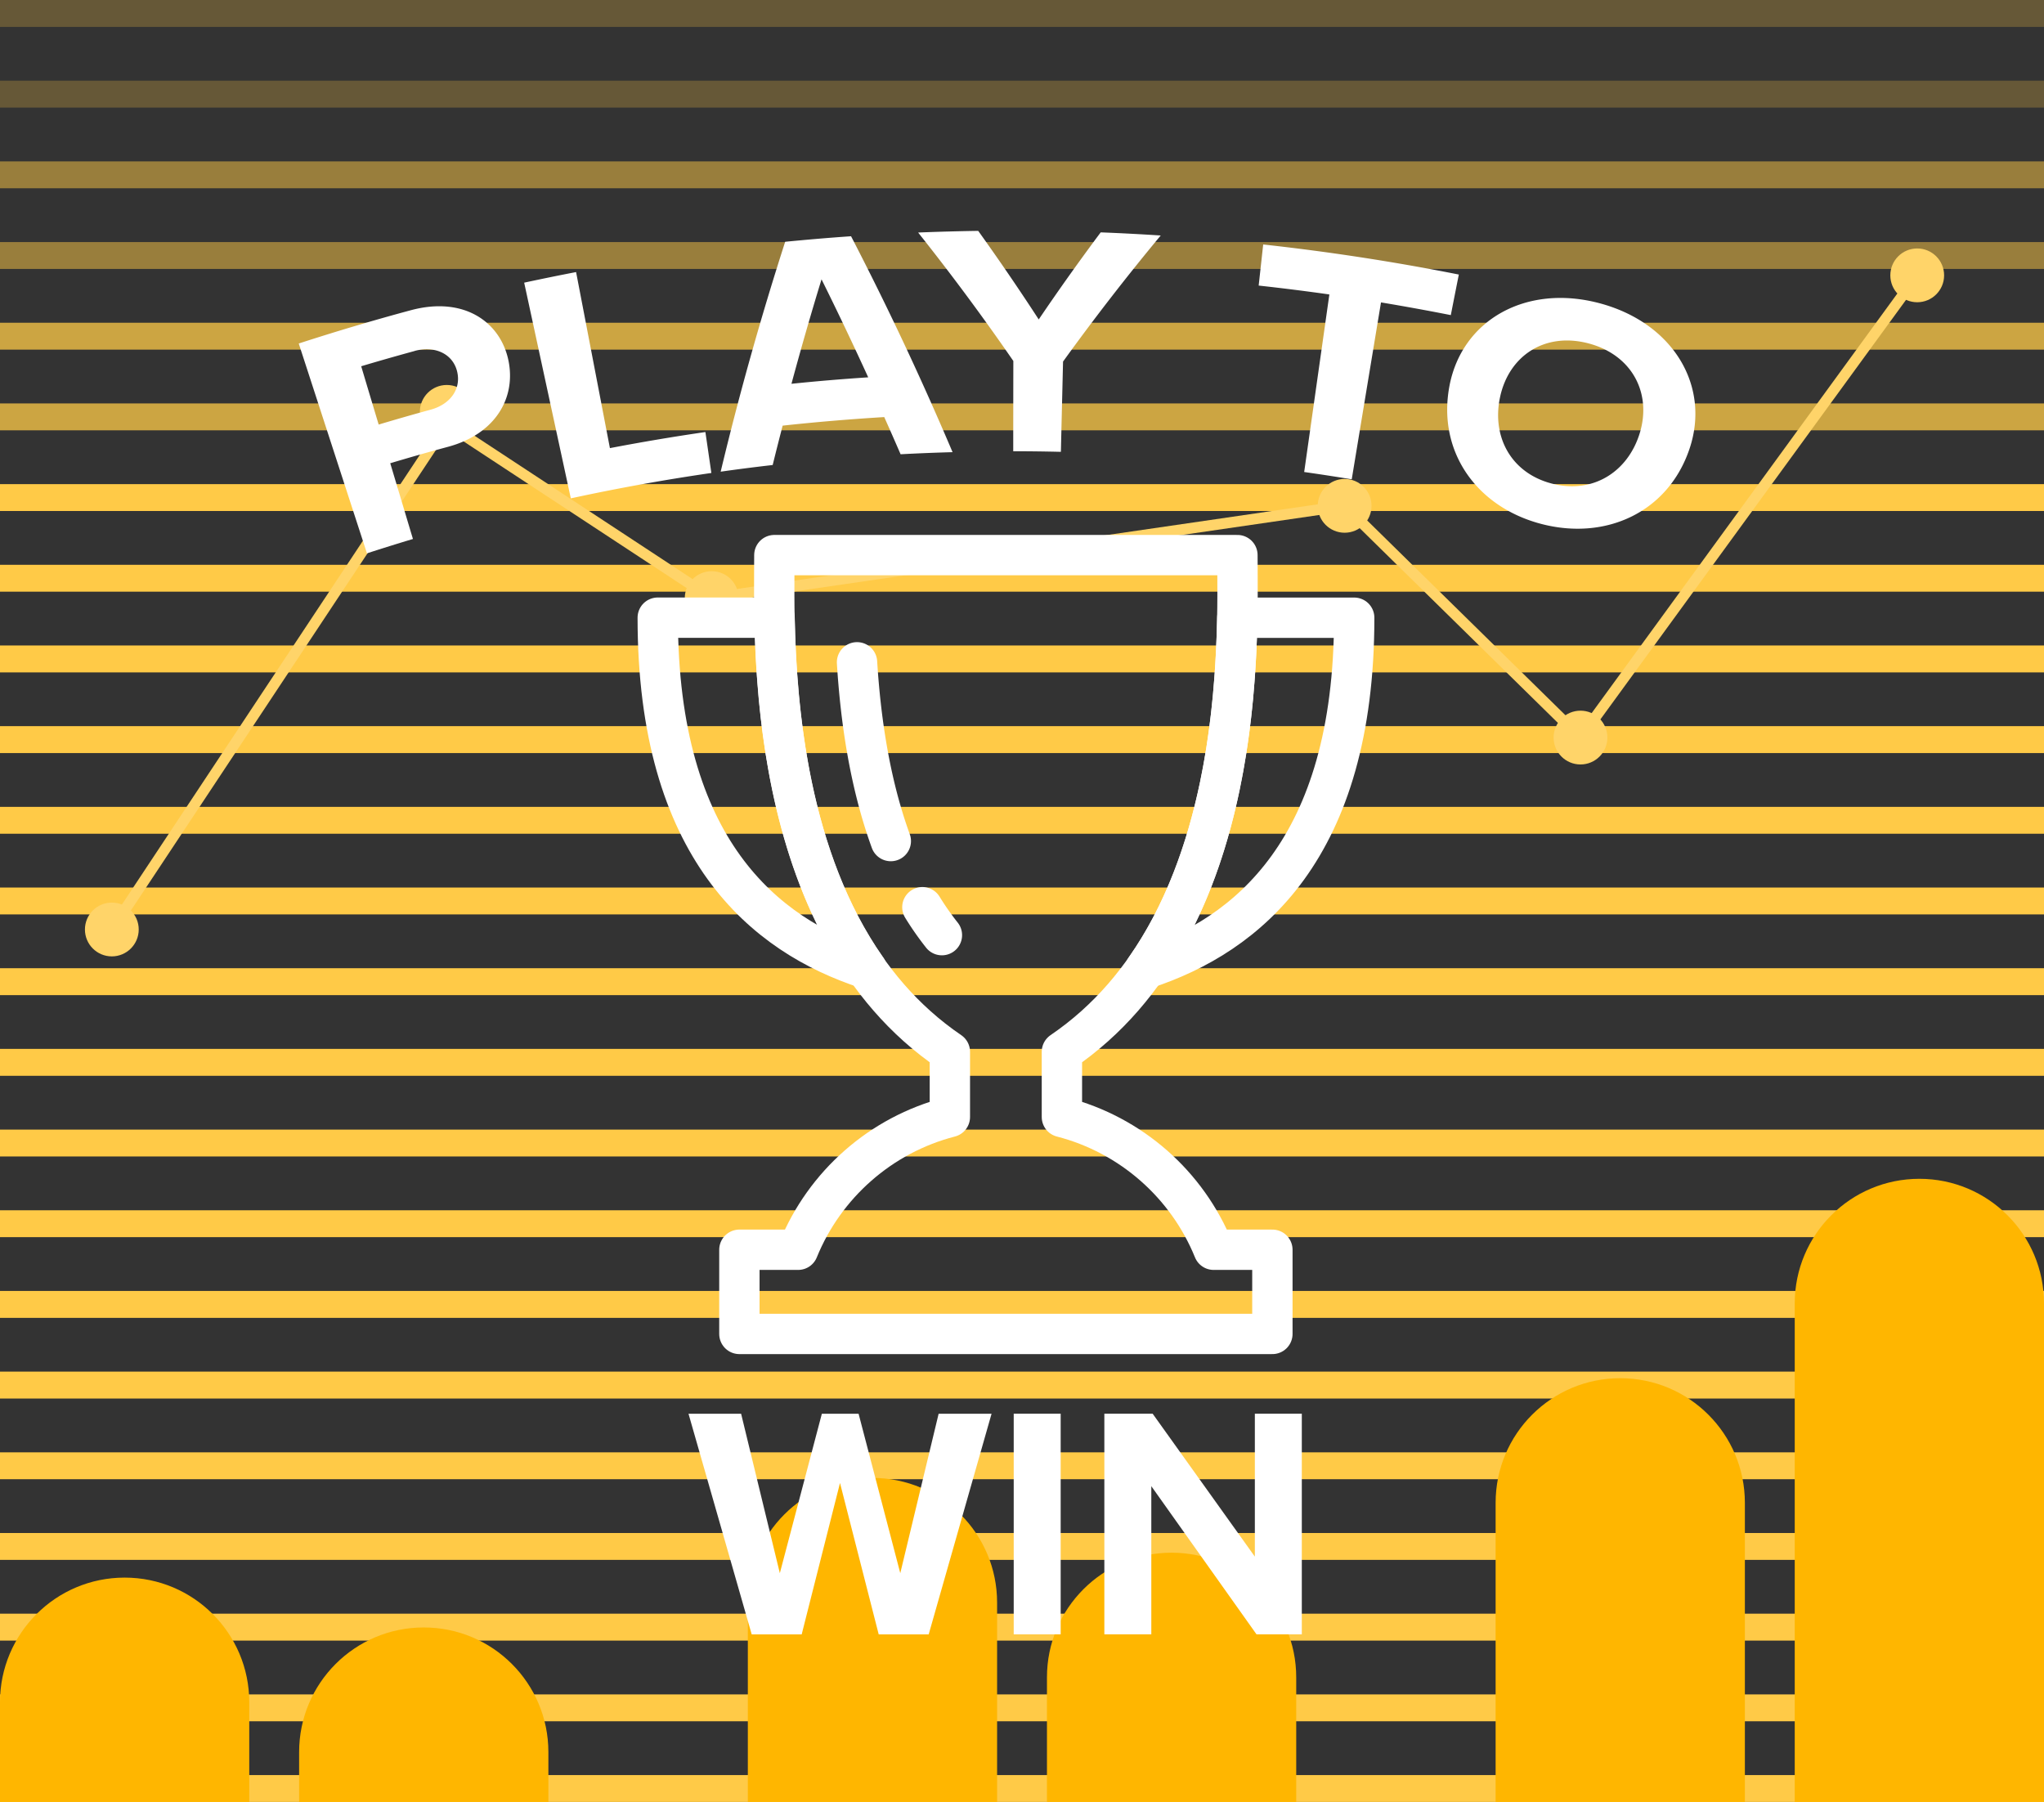
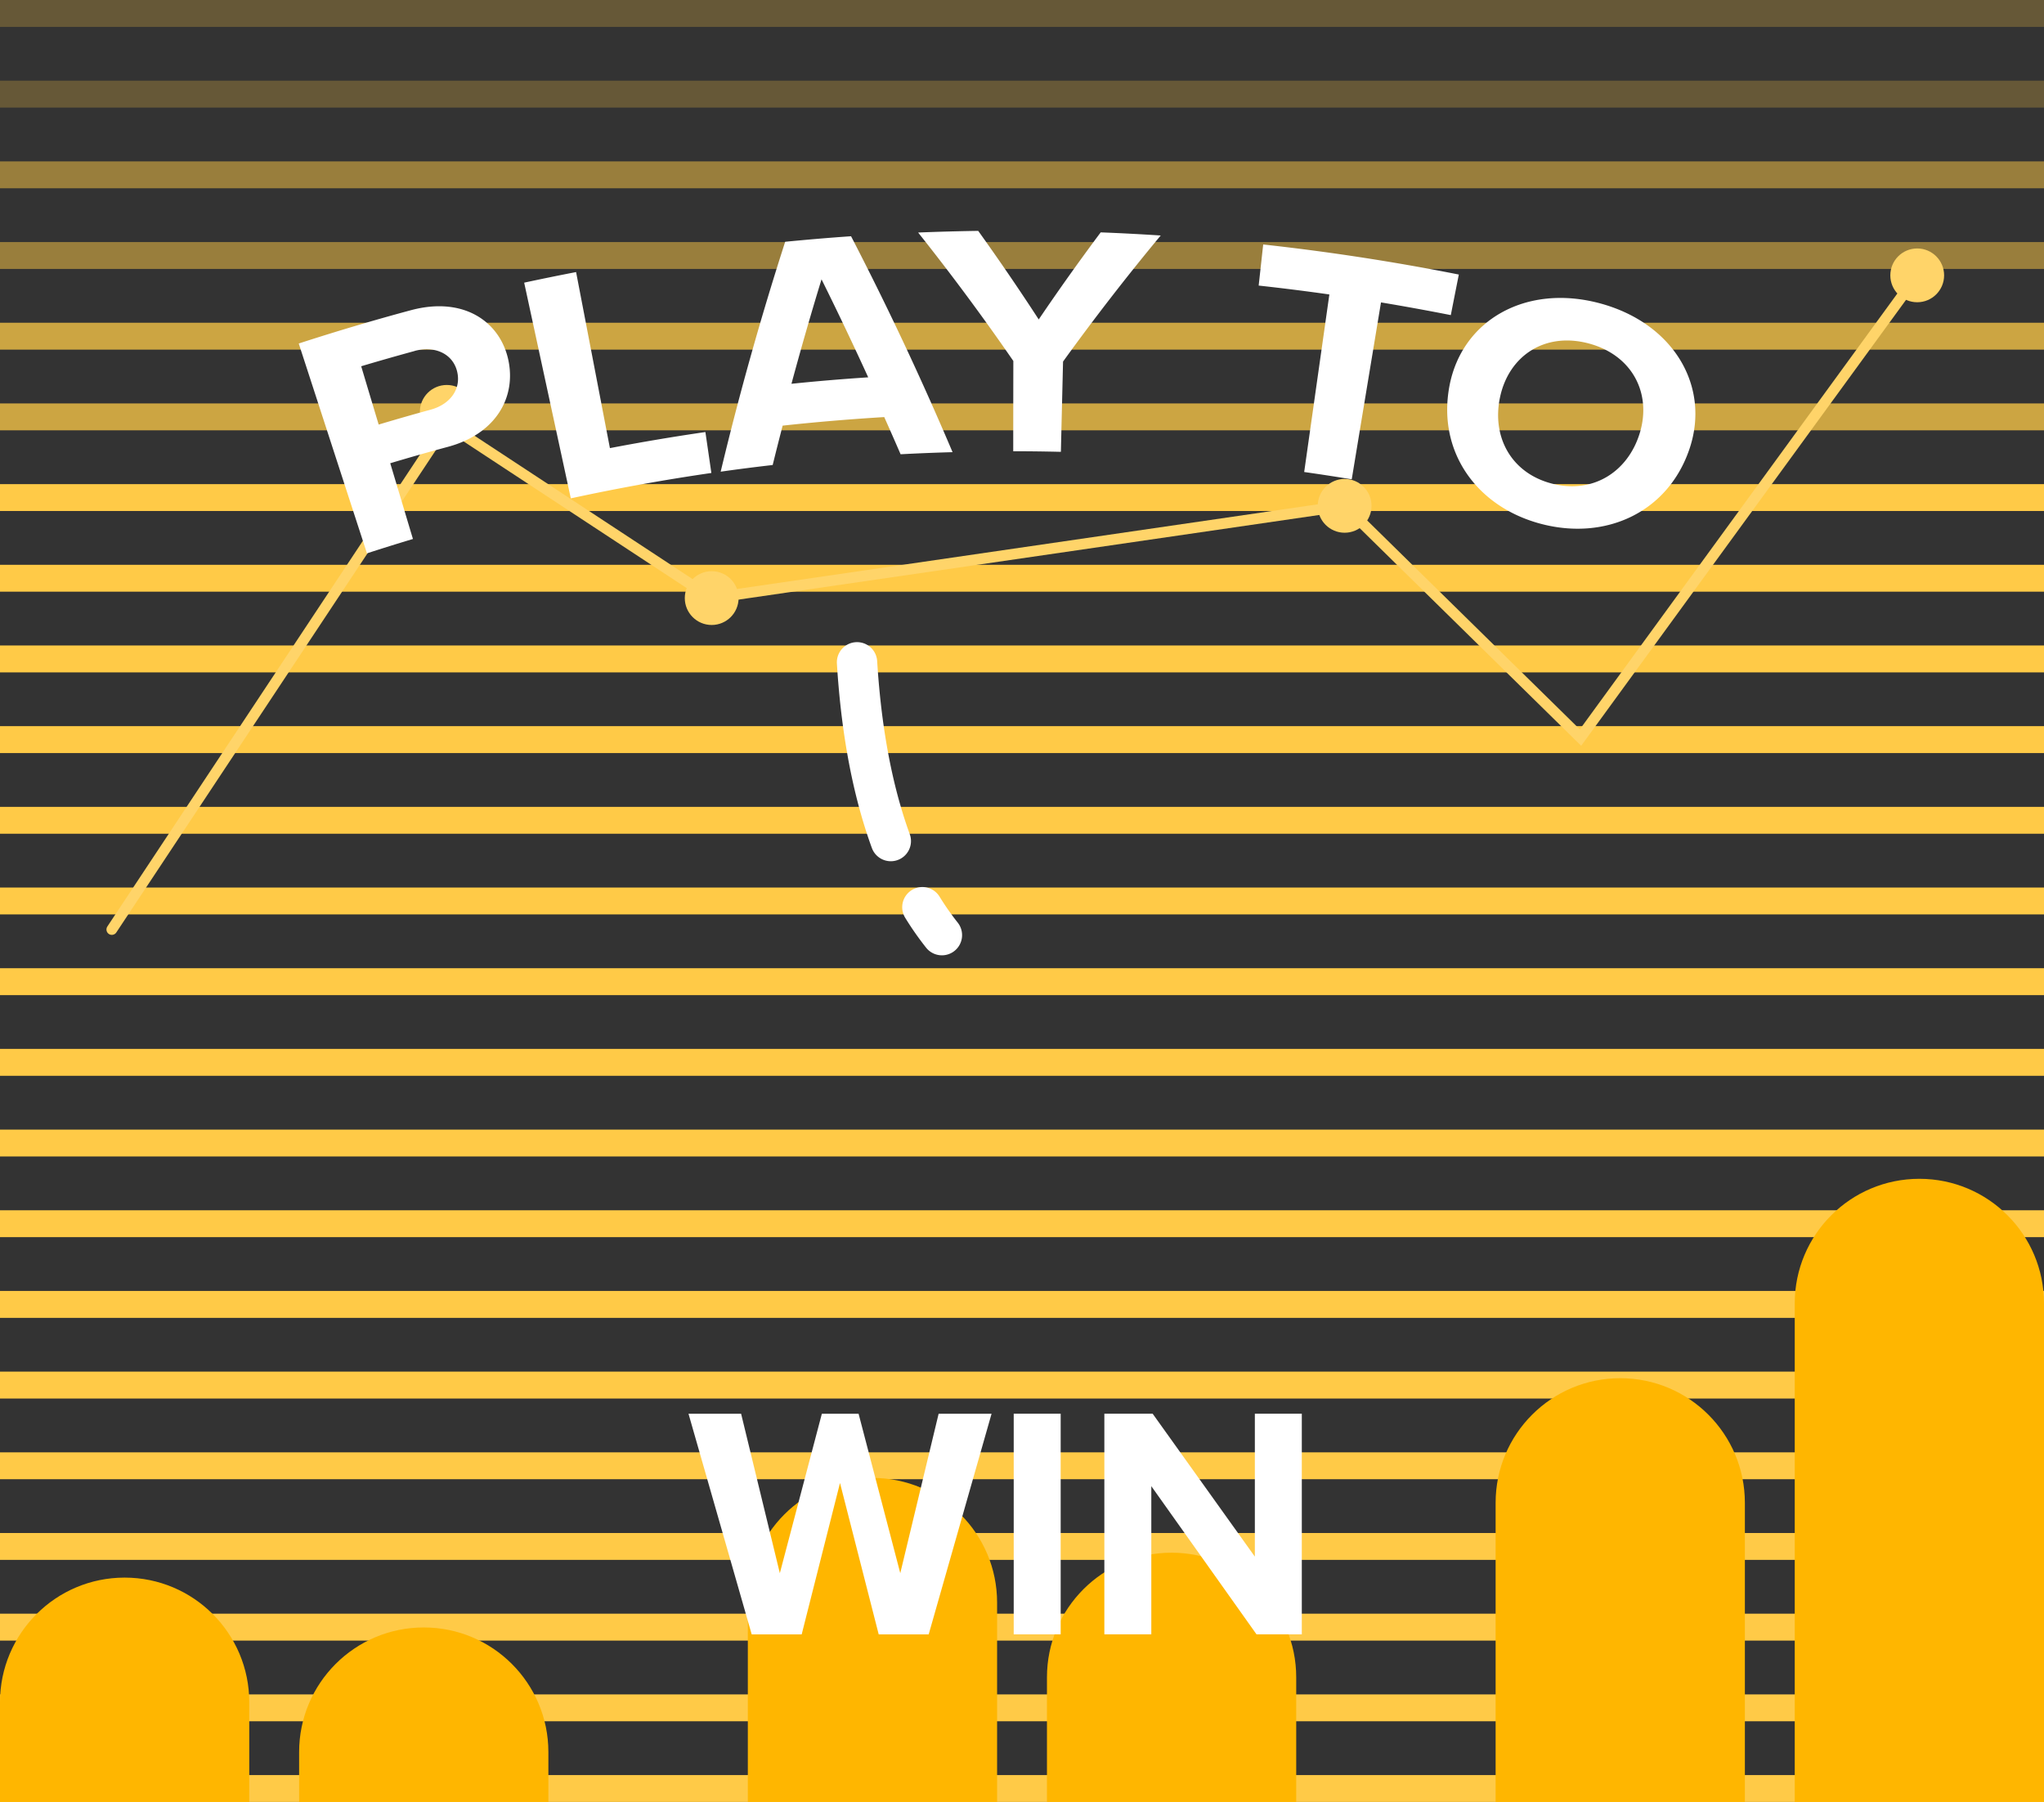
<svg xmlns="http://www.w3.org/2000/svg" width="380" height="335" viewBox="0 0 380 335">
  <rect x="0" y="0" width="380" height="335" fill="#333333" stroke="none" />
  <path d="M0 330h380v5H0zM0 315h380v5H0zM0 300h380v5H0zM0 285h380v5H0zM0 270h380v5H0zM0 255h380v5H0zM0 240h380v5H0zM0 225h380v5H0zM0 210h380v5H0zM0 195h380v5H0zM0 180h380v5H0zM0 165h380v5H0zM0 150h380v5H0zM0 135h380v5H0zM0 120h380v5H0zM0 105h380v5H0zM0 90h380v5H0z" style="fill:#ffca47;stroke-width:0" />
  <path d="M0 75h380v5H0zM0 60h380v5H0z" style="fill:#ffca47;opacity:.75;stroke-width:0" />
  <path d="M0 45h380v5H0zM0 30h380v5H0z" style="fill:#ffca47;opacity:.5;stroke-width:0" />
  <path d="M0 15h380v5H0zM0 0h380v5H0z" style="fill:#ffca47;opacity:.25;stroke-width:0" />
  <circle cx="356.43" cy="51.19" r="5" style="fill:#ffd469;stroke-width:0" />
-   <circle cx="293.83" cy="137.12" r="5" style="fill:#ffd469;stroke-width:0" />
  <circle cx="249.98" cy="94.04" r="5" style="fill:#ffd469;stroke-width:0" />
  <circle cx="132.31" cy="111.19" r="5" style="fill:#ffd469;stroke-width:0" />
  <circle cx="83.06" cy="76.57" r="5" style="fill:#ffd469;stroke-width:0" />
-   <circle cx="20.79" cy="172.8" r="5" style="fill:#ffd469;stroke-width:0" />
  <path d="m20.79 172.8 62.27-93.99 49.25 32.38 117.67-17.15 43.85 43.08 62.6-85.93" style="fill:none;stroke:#ffd469;stroke-linecap:round;stroke-miterlimit:10;stroke-width:2px" />
  <path d="M101.95 335H55.61v-9.27c0-12.8 10.37-23.17 23.17-23.17s23.17 10.37 23.17 23.17V335ZM46.34 335H0v-18.54c0-12.79 10.37-23.17 23.17-23.17s23.17 10.37 23.17 23.17V335ZM185.37 335h-46.34v-37.07c0-12.8 10.37-23.17 23.17-23.17s23.17 10.37 23.17 23.17V335ZM240.98 335h-46.34v-23.17c0-12.8 10.37-23.17 23.17-23.17s23.17 10.37 23.17 23.17V335ZM324.39 335h-46.34v-55.61c0-12.8 10.37-23.17 23.17-23.17s23.17 10.37 23.17 23.17V335ZM380 335h-46.34v-92.68c0-12.8 10.37-23.17 23.17-23.17S380 229.52 380 242.32V335Z" style="fill:#ffb600;stroke-width:0" />
-   <path d="M230.03 114.84c-.33 17.11-2.68 44.72-17.08 65.25 18.87-6.2 38.81-22.18 38.81-65.25h-21.72ZM161.08 180.08c-14.4-20.53-16.75-48.13-17.08-65.25h-21.72c0 43.07 19.93 59.05 38.81 65.25Z" style="fill:none;stroke:#fff;stroke-linejoin:round;stroke-width:7.5px" />
-   <path d="M225.63 232.34c-4.91-12.11-15.36-21.37-28.21-24.68v-12.12c34.72-23.61 32.63-77.07 32.63-92.34h-86.09c0 15.27-2.08 68.74 32.63 92.34v12.12c-12.84 3.31-23.29 12.57-28.21 24.68h-10.92v15.65h99.09v-15.65h-10.92Z" style="fill:none;stroke:#fff;stroke-linejoin:round;stroke-width:7.5px" />
  <path d="M165.61 156.36c-4.04-11.1-5.65-23.11-6.28-33.23m15.78 50.72a53.56 53.56 0 0 1-3.63-5.19" style="fill:none;stroke:#fff;stroke-linecap:round;stroke-linejoin:round;stroke-width:7.5px" />
  <path d="M55.54 63.86c6.91-2.24 13.86-4.31 20.85-6.19 9.79-2.62 16.5 2.1 18.08 9.1 1.57 6.98-2.19 13.89-11.23 16.31-3.57.96-7.14 1.98-10.69 3.04 1.41 4.69 2.81 9.39 4.22 14.08-2.86.86-5.71 1.75-8.55 2.67-4.23-13-8.45-26.01-12.68-39.01Zm21.55 1.39c-3.32.91-6.63 1.85-9.94 2.84 1.08 3.61 2.16 7.23 3.25 10.84 3.21-.96 6.44-1.89 9.67-2.77 3.59-.98 5.74-3.81 4.9-7.15-.83-3.28-4.18-4.78-7.88-3.77ZM97.45 52.55c3.21-.69 6.43-1.35 9.65-1.97 2.1 10.91 4.19 21.82 6.29 32.73 5.9-1.13 11.82-2.13 17.75-2.99l1.11 7.61c-8.75 1.27-17.46 2.84-26.13 4.72l-8.67-40.1ZM164.38 77.54c-6.3.38-12.6.91-18.88 1.59-.63 2.44-1.25 4.88-1.85 7.32-3.23.37-6.45.78-9.67 1.24 3.42-14.29 7.42-28.55 11.99-42.74 4.08-.4 8.16-.75 12.25-1.03a576.975 576.975 0 0 1 18.87 40.14c-3.22.09-6.44.22-9.66.39-1-2.31-2.01-4.61-3.04-6.91Zm-17.24-6.19c4.75-.49 9.51-.89 14.27-1.2-2.79-6.1-5.68-12.18-8.68-18.22-1.98 6.46-3.84 12.94-5.59 19.42ZM188.39 67.11a433.803 433.803 0 0 0-17.7-23.88c3.72-.15 7.45-.25 11.17-.31 3.9 5.44 7.65 10.93 11.25 16.47 3.69-5.45 7.53-10.85 11.52-16.19 3.72.14 7.45.34 11.16.58-6.38 7.68-12.43 15.5-18.16 23.44-.13 5.59-.27 11.19-.4 16.78-2.95-.07-5.91-.11-8.86-.11 0-5.6.01-11.19.02-16.79ZM247.13 54.74c-4.37-.62-8.75-1.17-13.13-1.65l.84-7.64c12.18 1.34 24.32 3.2 36.37 5.59-.5 2.51-1 5.03-1.49 7.54-4.32-.85-8.65-1.64-12.98-2.36-1.81 10.96-3.63 21.92-5.44 32.89-2.94-.49-5.89-.94-8.84-1.36l4.68-33ZM297.29 56.35c13.72 3.62 20.74 15.35 16.82 27.05-3.93 11.74-15.46 17.19-27.62 13.99-12.09-3.19-19.36-13.59-17-25.75 2.35-12.11 14.15-18.88 27.8-15.29Zm-1.97 7.49c-8.18-2.15-14.74 2.34-16.41 9.83-1.66 7.45 1.97 14.23 9.55 16.22 7.58 2 14.16-2.08 16.39-9.38 2.24-7.34-1.35-14.51-9.53-16.67ZM156.17 275.68l-7.13 28.17h-9.29L128 262.83h9.78l7.2 29.64 7.81-29.64h6.83l7.75 29.64 7.13-29.64h9.84l-11.69 41.02h-9.29l-7.2-28.17ZM188.46 262.82h8.73v41.02h-8.73v-41.02ZM214.04 276.29v27.55h-8.73v-41.02h8.98l19 26.57v-26.57h8.73v41.02h-8.42l-19.56-27.55Z" style="fill:#fff;stroke-width:0" />
</svg>